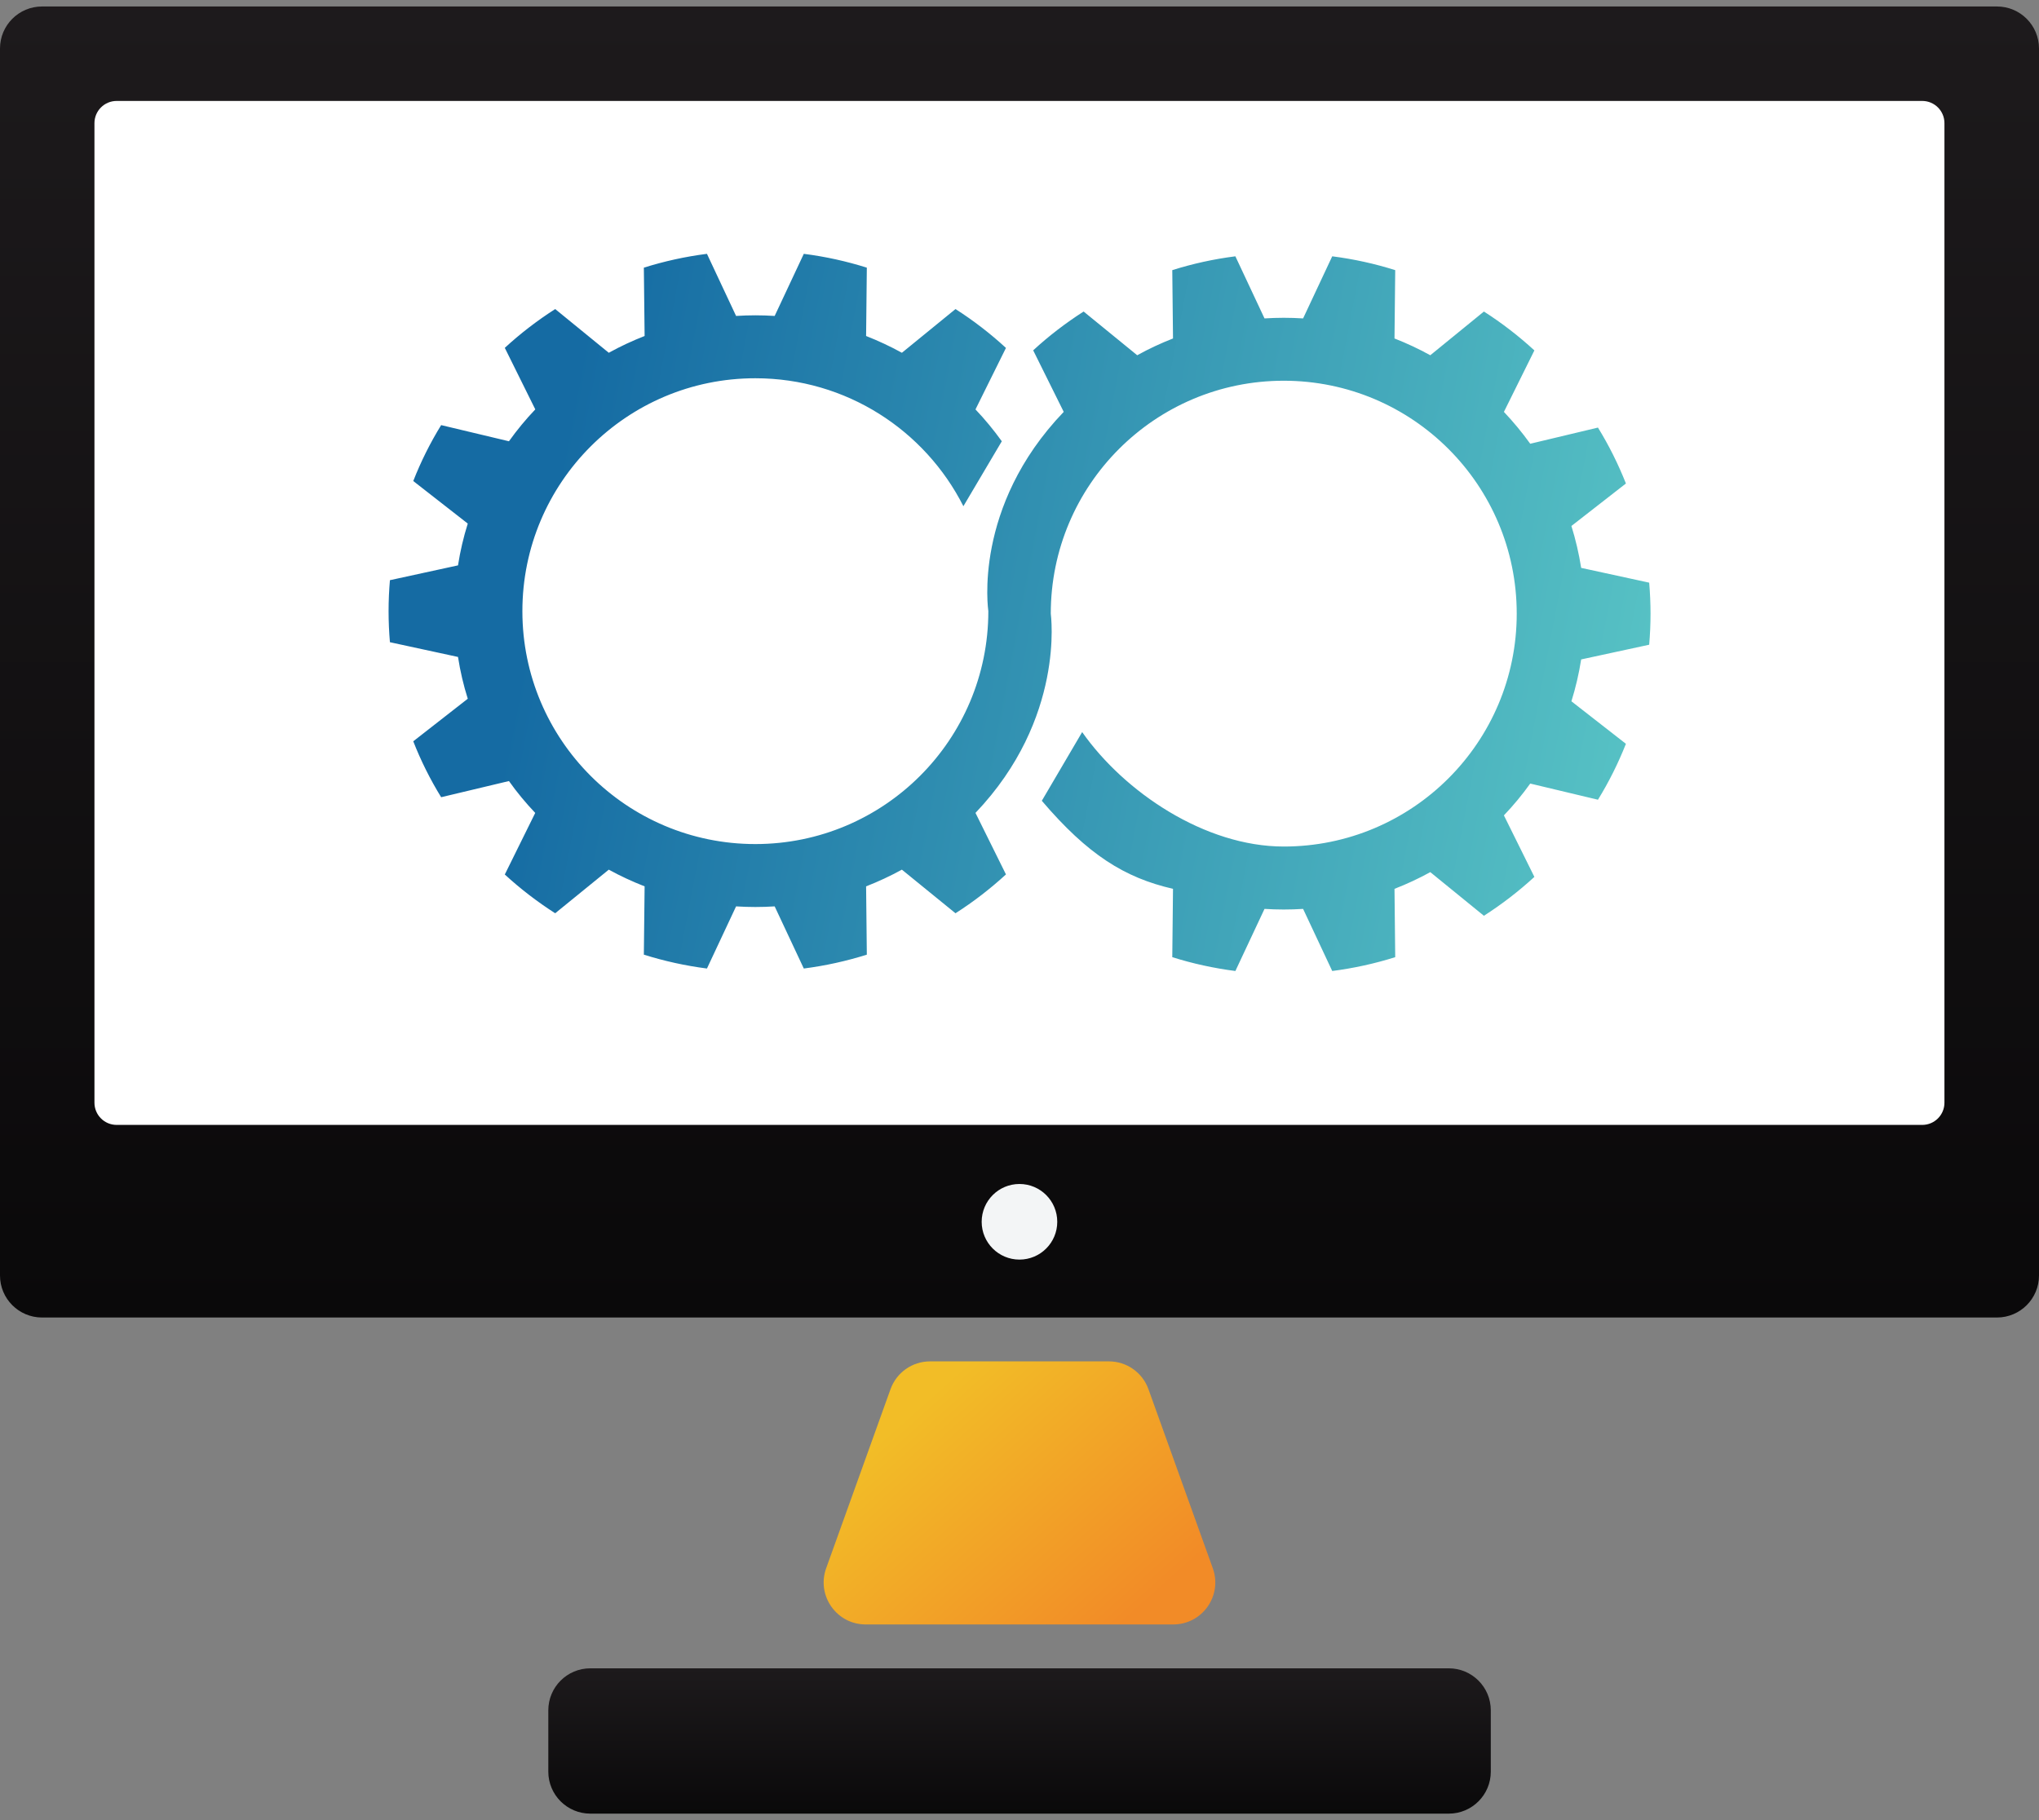
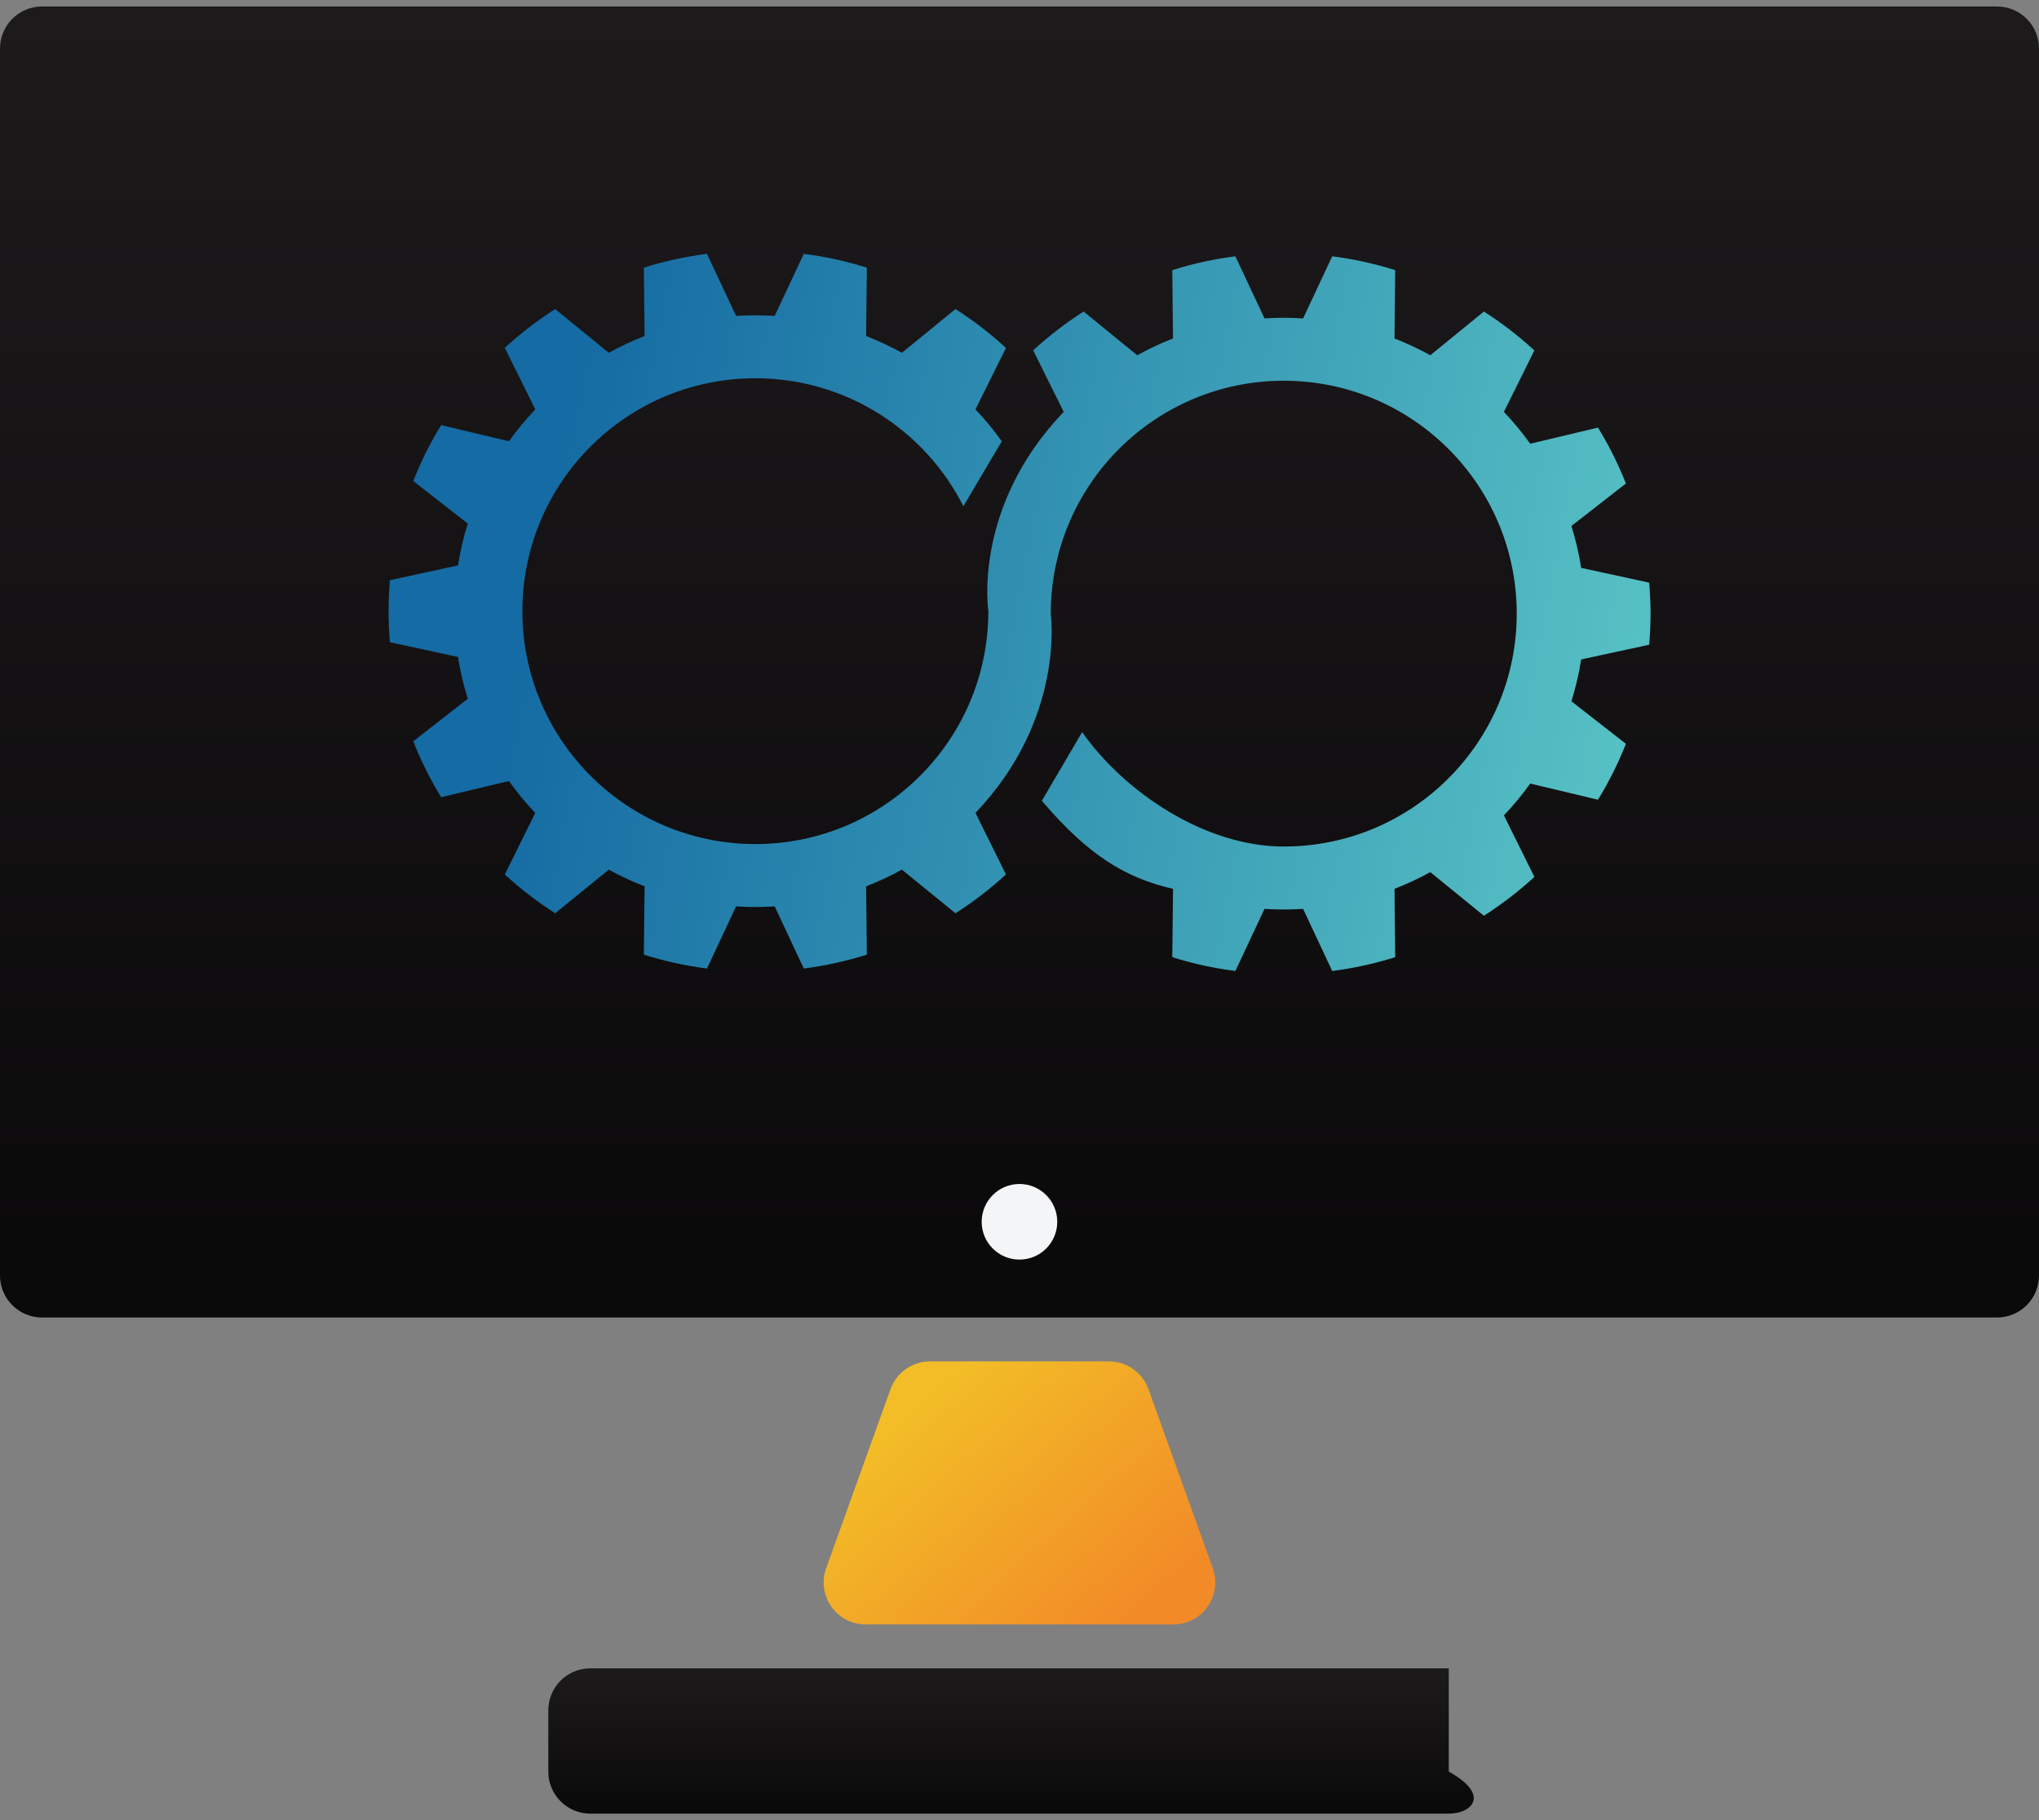
<svg xmlns="http://www.w3.org/2000/svg" width="56" height="50" viewBox="0 0 56 50" fill="none">
  <rect x="0" y="0" width="56" height="50" fill="#808080" stroke="none" />
-   <path d="M39.79 49.822H16.213C15.575 49.822 15.059 49.305 15.059 48.668V46.984C15.059 46.347 15.575 45.83 16.213 45.83H39.79C40.428 45.83 40.944 46.347 40.944 46.984V48.668C40.944 49.305 40.428 49.822 39.79 49.822Z" fill="url(#paint0_linear_6547_14393)" />
+   <path d="M39.79 49.822H16.213C15.575 49.822 15.059 49.305 15.059 48.668V46.984C15.059 46.347 15.575 45.83 16.213 45.83H39.79V48.668C40.944 49.305 40.428 49.822 39.79 49.822Z" fill="url(#paint0_linear_6547_14393)" />
  <path d="M32.222 44.625H23.776C22.977 44.625 22.42 43.833 22.69 43.081L24.457 38.163C24.621 37.704 25.056 37.398 25.543 37.398H30.456C30.943 37.398 31.378 37.704 31.542 38.163L33.309 43.081C33.579 43.833 33.022 44.625 32.222 44.625Z" fill="url(#paint1_linear_6547_14393)" />
  <path d="M54.846 36.193H1.154C0.517 36.193 0 35.676 0 35.039V1.332C0 0.695 0.517 0.178 1.154 0.178H54.846C55.483 0.178 56 0.695 56 1.332V35.039C56 35.676 55.483 36.193 54.846 36.193Z" fill="url(#paint2_linear_6547_14393)" />
-   <path d="M2.594 30.292V3.383C2.594 3.046 2.867 2.773 3.204 2.773H52.793C53.13 2.773 53.403 3.046 53.403 3.383V30.292C53.403 30.629 53.13 30.902 52.793 30.902H3.204C2.867 30.902 2.594 30.629 2.594 30.292Z" fill="white" />
  <path d="M28.613 21.998C29.877 23.48 30.885 24.111 32.216 24.417L32.196 26.294C32.754 26.47 33.333 26.597 33.929 26.674L34.729 24.968C34.905 24.979 35.081 24.985 35.259 24.985C35.437 24.985 35.614 24.979 35.789 24.968L36.589 26.674C37.184 26.597 37.761 26.47 38.319 26.294L38.299 24.417C38.638 24.286 38.966 24.132 39.282 23.958L40.755 25.157C41.249 24.84 41.712 24.483 42.141 24.089L41.304 22.399C41.566 22.124 41.806 21.834 42.027 21.525L43.887 21.969C44.187 21.482 44.443 20.968 44.655 20.433L43.158 19.265C43.274 18.893 43.364 18.509 43.426 18.115L45.294 17.711C45.318 17.43 45.331 17.145 45.331 16.858C45.331 16.572 45.318 16.287 45.294 16.006L43.426 15.6C43.364 15.206 43.274 14.822 43.158 14.449L44.655 13.282C44.443 12.747 44.187 12.233 43.887 11.746L42.027 12.19C41.806 11.883 41.564 11.589 41.304 11.315L42.141 9.626C41.712 9.232 41.249 8.874 40.755 8.558L39.282 9.759C38.966 9.584 38.638 9.431 38.299 9.298L38.319 7.421C37.761 7.245 37.184 7.117 36.589 7.041L35.789 8.747C35.614 8.736 35.436 8.73 35.259 8.73C35.081 8.73 34.905 8.736 34.729 8.747L33.929 7.041C33.333 7.117 32.754 7.245 32.196 7.421L32.216 9.298C31.877 9.431 31.547 9.584 31.233 9.759L29.761 8.558C29.268 8.874 28.803 9.23 28.376 9.624L29.214 11.313V11.315C26.71 13.926 27.143 16.763 27.144 16.789C27.144 20.323 24.279 23.187 20.745 23.187C17.212 23.187 14.347 20.323 14.347 16.789C14.347 13.255 17.212 10.391 20.745 10.391C23.242 10.391 25.404 11.82 26.459 13.906L27.514 12.122C27.293 11.815 27.052 11.521 26.791 11.247L27.628 9.558C27.2 9.164 26.737 8.806 26.242 8.49L24.77 9.691C24.453 9.516 24.125 9.363 23.787 9.23L23.807 7.353C23.249 7.177 22.672 7.049 22.076 6.973L21.276 8.679C21.102 8.668 20.924 8.662 20.746 8.662C20.569 8.662 20.392 8.668 20.216 8.679L19.416 6.973C18.821 7.049 18.242 7.177 17.683 7.353L17.704 9.23C17.365 9.363 17.035 9.516 16.72 9.691L15.248 8.49C14.755 8.806 14.291 9.162 13.864 9.556L14.701 11.245V11.247C14.439 11.521 14.197 11.815 13.978 12.122L12.116 11.678C11.816 12.165 11.56 12.678 11.35 13.214L12.847 14.383C12.73 14.756 12.64 15.138 12.579 15.531L10.709 15.938C10.685 16.218 10.672 16.503 10.672 16.79C10.672 17.077 10.685 17.361 10.709 17.642L12.579 18.047C12.64 18.441 12.73 18.823 12.847 19.195L11.35 20.364C11.56 20.9 11.816 21.413 12.116 21.9L13.978 21.456C14.197 21.766 14.439 22.056 14.699 22.331V22.333L13.864 24.023C14.291 24.416 14.755 24.772 15.248 25.088L16.72 23.89C17.035 24.064 17.365 24.216 17.704 24.349L17.683 26.225C18.242 26.401 18.821 26.529 19.416 26.606L20.216 24.899C20.392 24.91 20.569 24.916 20.746 24.916C20.924 24.916 21.102 24.91 21.276 24.899L22.076 26.606C22.672 26.529 23.249 26.401 23.807 26.225L23.787 24.349C24.125 24.217 24.453 24.064 24.77 23.89L26.242 25.088C26.737 24.772 27.2 24.414 27.628 24.021L26.791 22.331C29.265 19.734 28.859 16.883 28.859 16.857C28.859 13.323 31.724 10.459 35.257 10.459C38.791 10.459 41.656 13.323 41.656 16.857C41.656 20.391 38.791 23.255 35.257 23.255C33.091 23.255 30.878 21.759 29.721 20.111L28.613 21.998Z" fill="url(#paint3_linear_6547_14393)" />
  <path d="M27.999 34.602C28.573 34.602 29.037 34.137 29.037 33.564C29.037 32.99 28.573 32.525 27.999 32.525C27.426 32.525 26.961 32.99 26.961 33.564C26.961 34.137 27.426 34.602 27.999 34.602Z" fill="#F3F5F6" />
  <defs>
    <linearGradient id="paint0_linear_6547_14393" x1="28.002" y1="45.83" x2="28.002" y2="49.822" gradientUnits="userSpaceOnUse">
      <stop stop-color="#1D1A1C" />
      <stop offset="1" stop-color="#0A090A" />
    </linearGradient>
    <linearGradient id="paint1_linear_6547_14393" x1="24.087" y1="39.638" x2="29.56" y2="45.754" gradientUnits="userSpaceOnUse">
      <stop stop-color="#F2BD27" />
      <stop offset="1" stop-color="#F28B27" />
    </linearGradient>
    <linearGradient id="paint2_linear_6547_14393" x1="28" y1="0.178" x2="28" y2="36.193" gradientUnits="userSpaceOnUse">
      <stop stop-color="#1D1A1C" />
      <stop offset="1" stop-color="#0A090A" />
    </linearGradient>
    <linearGradient id="paint3_linear_6547_14393" x1="10.552" y1="7.603" x2="47.622" y2="14.688" gradientUnits="userSpaceOnUse">
      <stop offset="0.15" stop-color="#156BA3" />
      <stop offset="1" stop-color="#5AC6C6" />
    </linearGradient>
  </defs>
</svg>